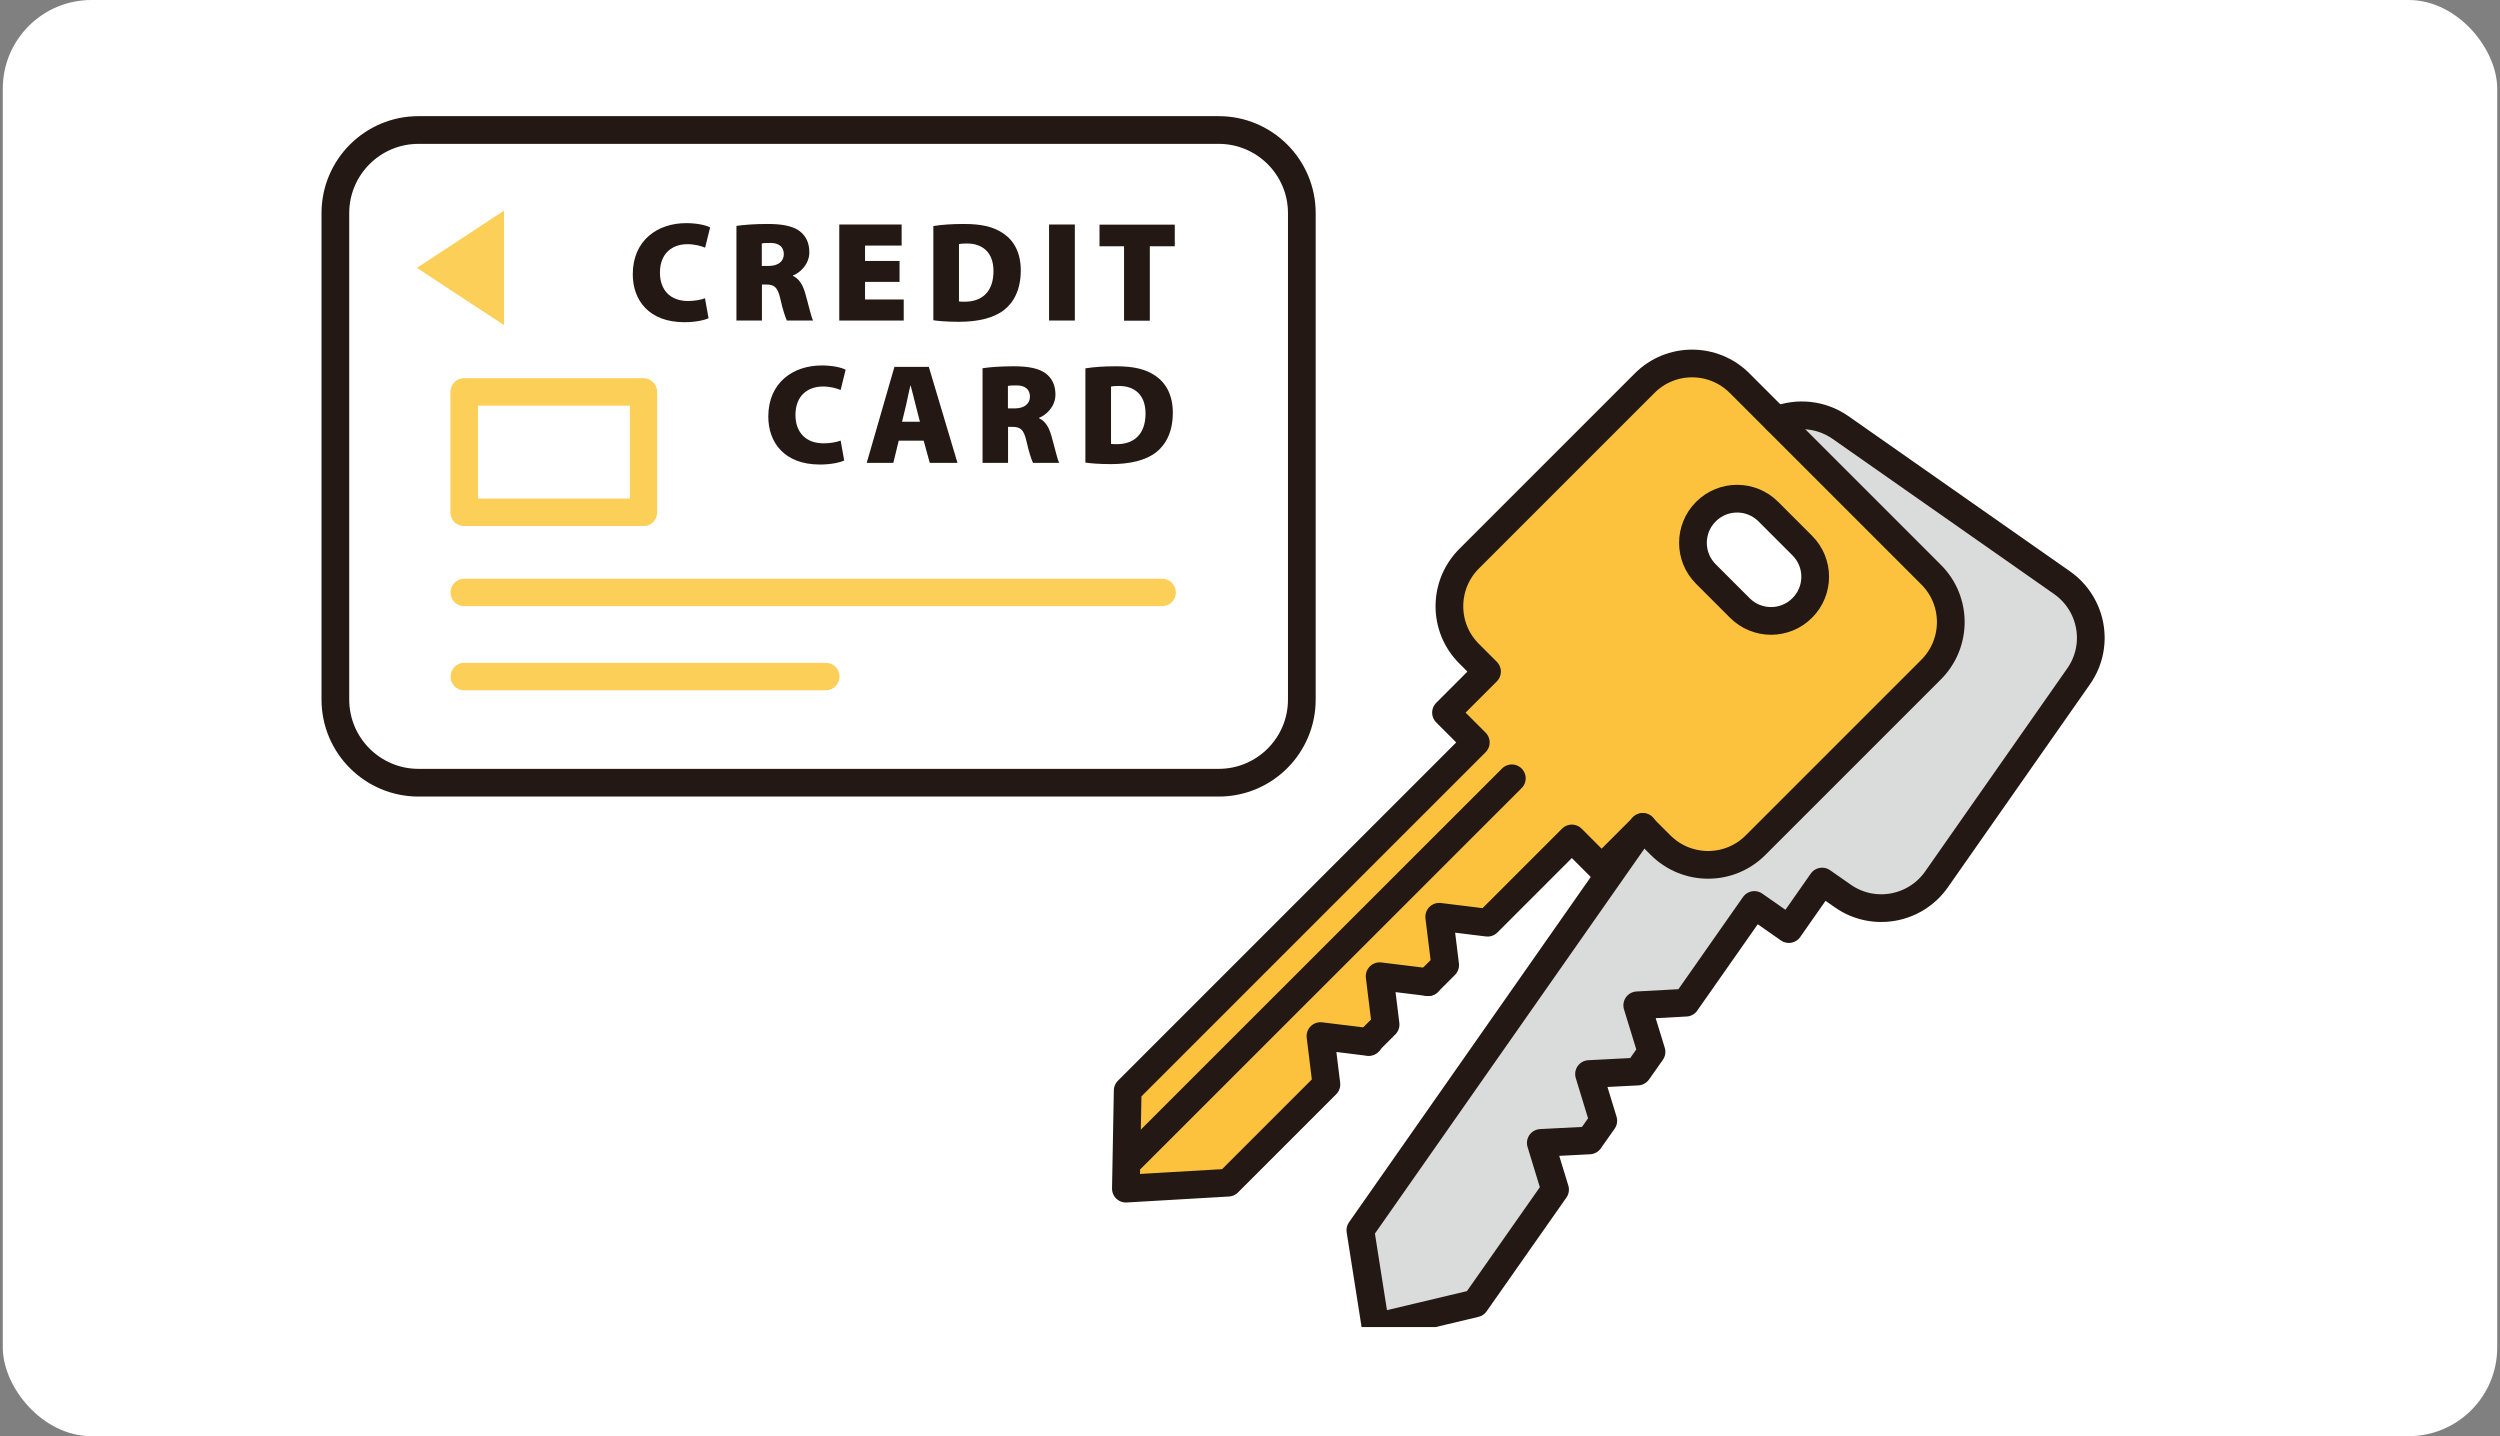
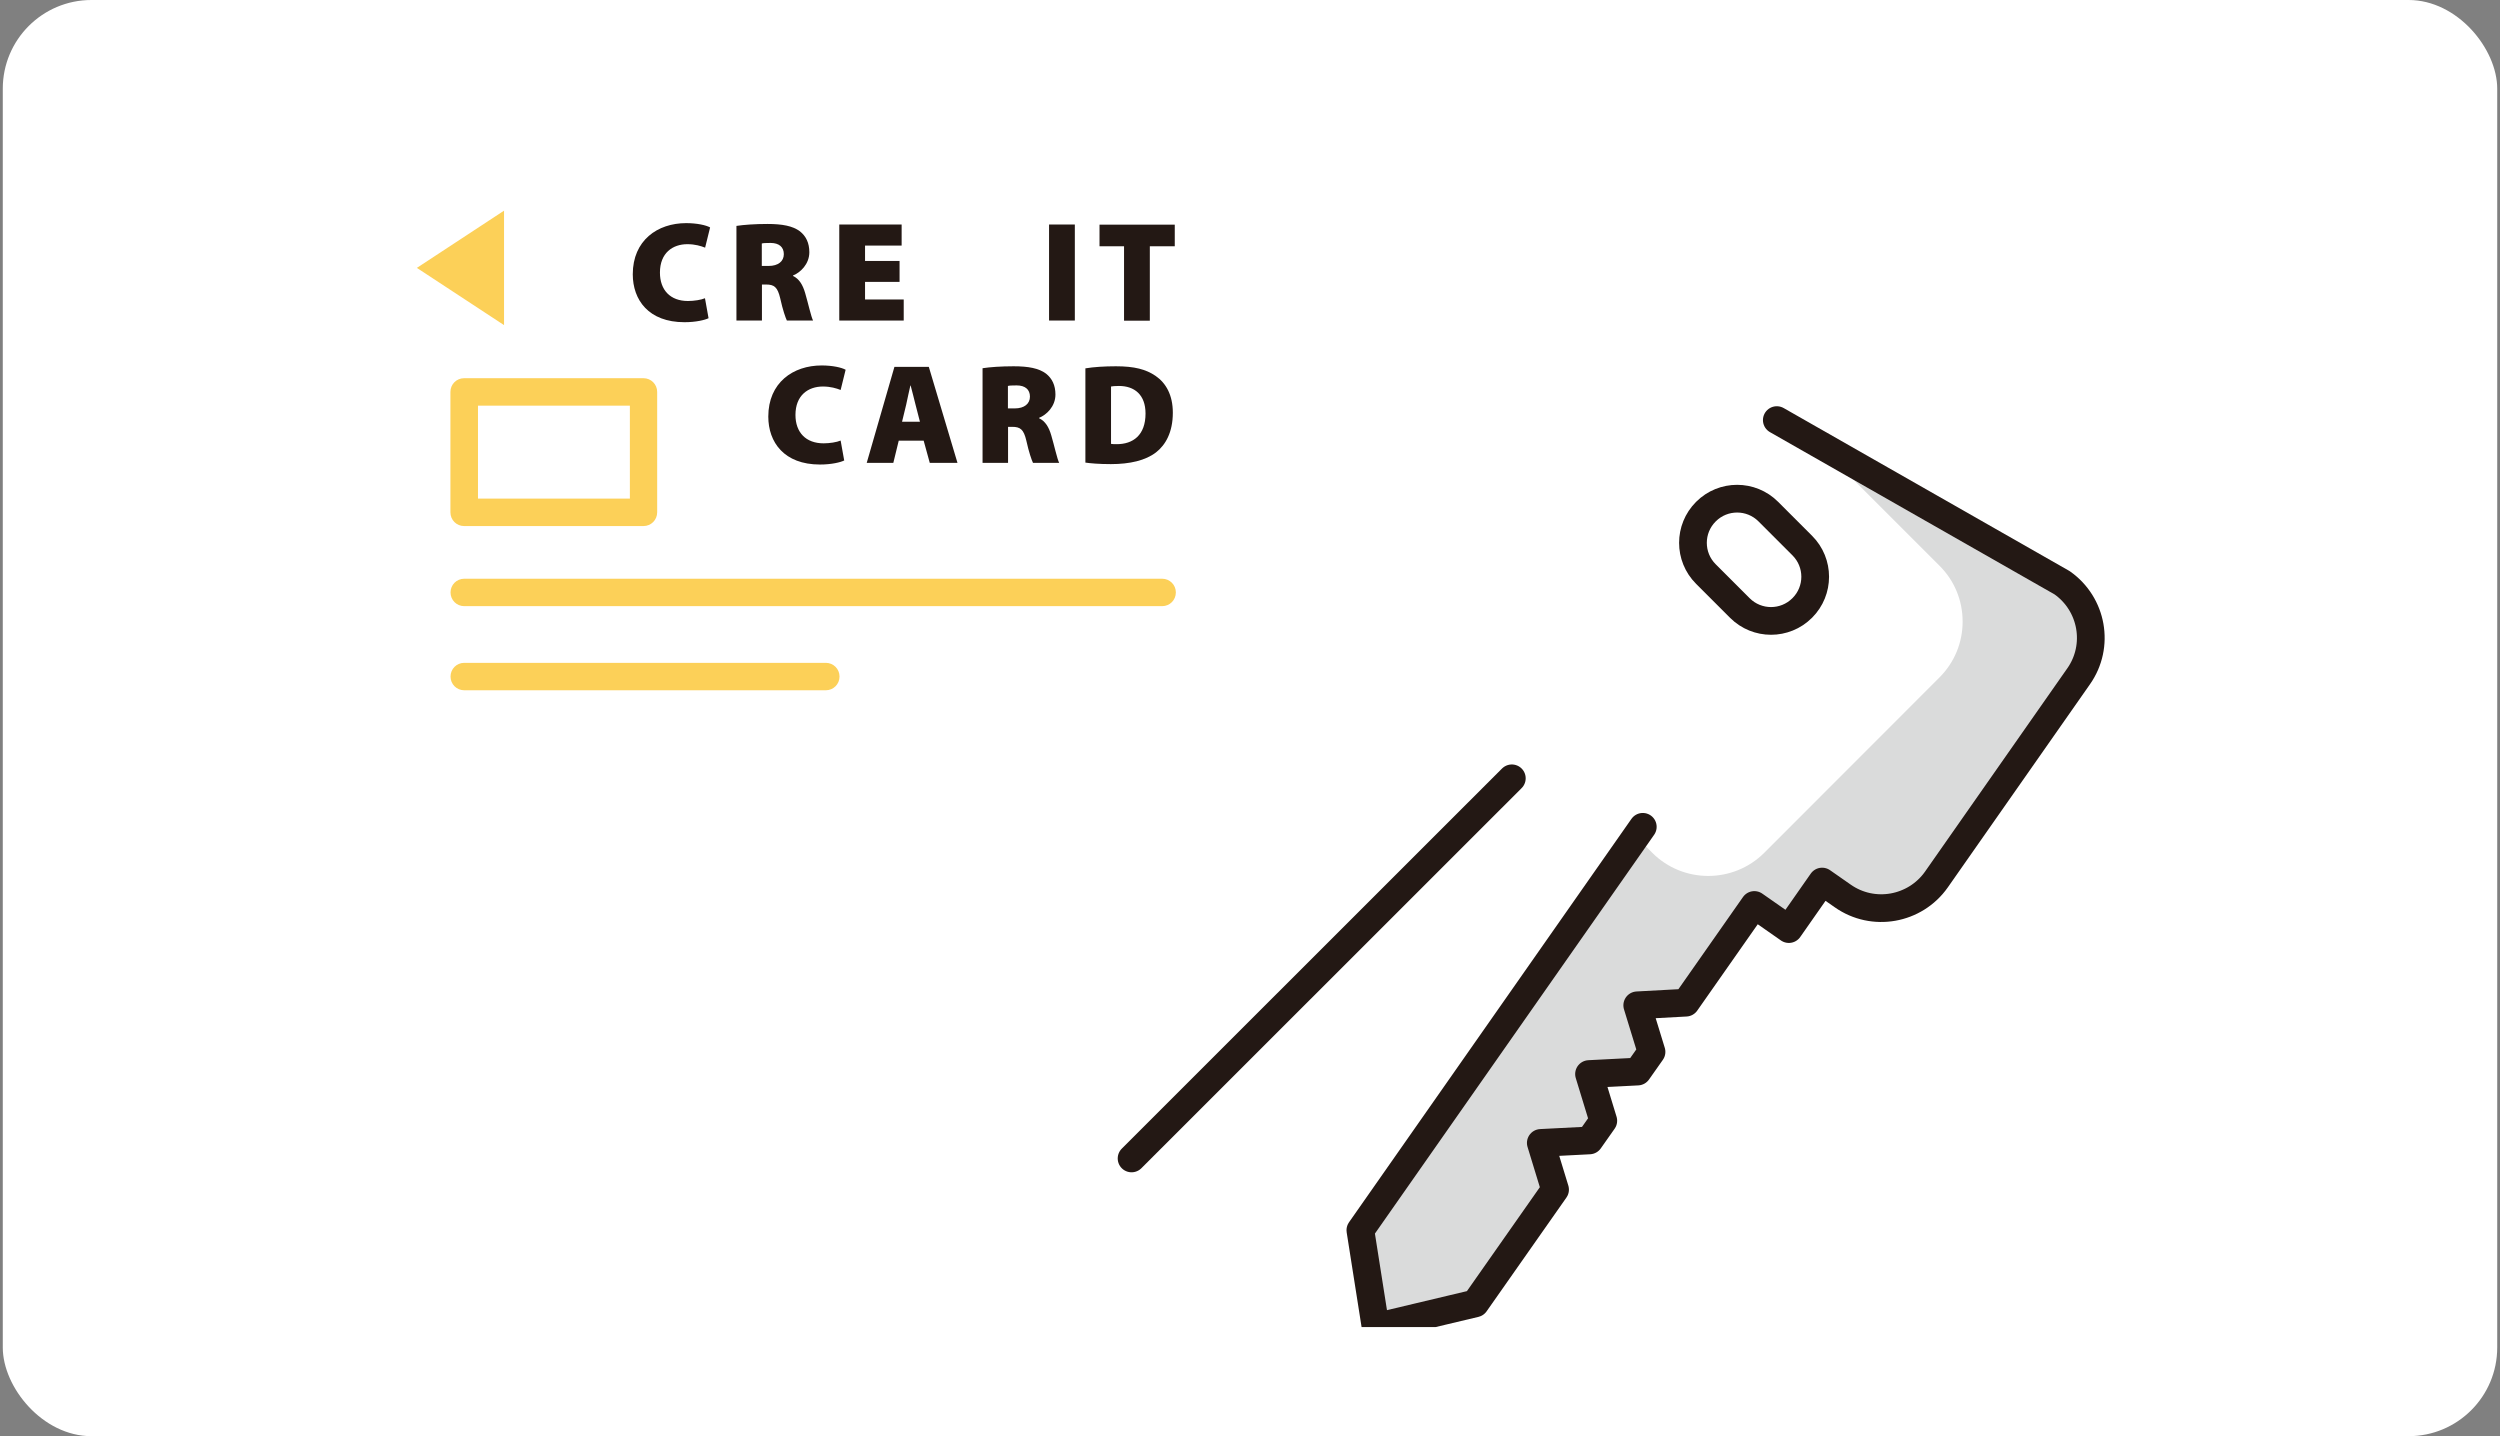
<svg xmlns="http://www.w3.org/2000/svg" width="282" height="162" viewBox="0 0 282 162" fill="none">
  <rect x="0" y="0" width="282" height="162" fill="#808080" stroke="none" />
  <rect x="0.314" width="281.372" height="162" rx="10" fill="white" />
  <g clip-path="url(#clip0_820_37555)">
-     <path d="M216.882 65.722L195.295 44.134C194.107 42.946 192.543 42.305 190.871 42.305C189.198 42.305 187.619 42.962 186.447 44.134L166.657 63.908C165.469 65.096 164.828 66.659 164.828 68.332C164.828 70.005 165.485 71.584 166.657 72.756L168.674 74.772C168.924 75.022 169.064 75.366 169.064 75.71C169.064 76.054 168.924 76.398 168.674 76.648L164.985 80.337L167.392 82.745C167.908 83.26 167.908 84.105 167.392 84.62L128.5 123.512L128.422 128.014L169.612 86.825C170.127 86.309 170.972 86.309 171.487 86.825C172.003 87.34 172.003 88.184 171.487 88.7L128.594 131.594C128.594 131.594 128.438 131.703 128.344 131.766V132.61L137.926 132.047L148.196 121.777L147.602 116.963C147.555 116.556 147.696 116.15 147.977 115.868C148.259 115.571 148.681 115.446 149.071 115.493L153.886 116.087L154.886 115.087L154.292 110.272C154.246 109.866 154.386 109.459 154.668 109.178C154.949 108.897 155.371 108.756 155.762 108.803L160.576 109.397L161.577 108.396L160.983 103.582C160.936 103.175 161.077 102.769 161.358 102.487C161.655 102.206 162.061 102.065 162.452 102.112L167.267 102.706L176.318 93.656C176.833 93.14 177.678 93.14 178.193 93.656L180.601 96.063L184.29 92.374C184.29 92.374 184.368 92.327 184.399 92.296C184.477 92.233 184.556 92.186 184.634 92.139C184.696 92.108 184.759 92.077 184.837 92.061C184.931 92.03 185.025 92.014 185.134 91.999C185.165 91.999 185.196 91.983 185.228 91.983C185.259 91.983 185.306 91.999 185.337 91.999C185.447 91.999 185.54 92.03 185.634 92.061C185.712 92.077 185.775 92.108 185.837 92.155C185.884 92.186 185.947 92.186 185.994 92.217C186.025 92.249 186.056 92.28 186.087 92.311C186.119 92.327 186.15 92.343 186.166 92.374L188.182 94.39C190.621 96.829 194.591 96.829 197.03 94.39L216.804 74.6C217.992 73.412 218.633 71.849 218.633 70.177C218.633 68.504 217.976 66.925 216.804 65.753L216.882 65.722ZM203.189 66.8L201.516 68.473C200.547 69.442 198.984 69.442 198.03 68.473L192.528 62.97C191.559 62.001 191.559 60.438 192.528 59.484L194.2 57.812C194.685 57.327 195.31 57.093 195.951 57.093C196.592 57.093 197.217 57.327 197.702 57.812L203.204 63.314C204.173 64.283 204.173 65.847 203.204 66.8H203.189Z" fill="#FCC23D" />
    <path d="M233.374 75.522L217.336 98.439C216.366 99.814 214.928 100.721 213.287 101.018C211.646 101.315 209.989 100.94 208.613 99.971L206.268 98.345C205.659 97.923 204.846 98.079 204.424 98.673L201.438 102.956L198.64 101.002C198.046 100.58 197.218 100.721 196.796 101.33L189.449 111.819L184.603 112.085C184.196 112.101 183.821 112.32 183.587 112.648C183.352 112.976 183.29 113.414 183.399 113.805L184.822 118.447L184.009 119.604L179.163 119.854C178.756 119.87 178.381 120.089 178.147 120.417C177.912 120.745 177.85 121.183 177.959 121.558L179.382 126.201L178.569 127.357L173.723 127.607C173.317 127.623 172.941 127.842 172.707 128.17C172.472 128.499 172.41 128.936 172.519 129.327L173.942 133.97L165.61 145.85L156.262 148.069L154.855 139.081L185.494 95.312L186.385 96.203C189.855 99.674 195.514 99.674 199 96.203L218.774 76.413C220.462 74.725 221.384 72.49 221.384 70.114C221.384 67.738 220.462 65.487 218.774 63.814L203.111 48.151C204.424 48.12 205.737 48.495 206.847 49.277L231.858 66.8C233.233 67.754 234.14 69.192 234.437 70.849C234.718 72.49 234.359 74.147 233.389 75.522H233.374Z" fill="#DADBDB" />
    <path d="M203.286 68.584L203.298 68.573C205.239 66.631 205.239 63.484 203.298 61.543L199.462 57.707C197.521 55.766 194.373 55.766 192.432 57.707L192.421 57.718C190.48 59.66 190.48 62.807 192.421 64.748L196.257 68.584C198.198 70.525 201.345 70.525 203.286 68.584Z" stroke="#231814" stroke-width="3.126" stroke-linecap="round" stroke-linejoin="round" />
    <path d="M170.534 87.794L127.641 130.672" stroke="#231814" stroke-width="3.126" stroke-linecap="round" stroke-linejoin="round" />
-     <path d="M161.093 110.788L163.016 108.865L162.343 103.41L167.799 104.082L177.303 94.578L180.664 97.939L185.291 93.312L187.307 95.328C190.277 98.298 195.076 98.298 198.031 95.328L217.821 75.538C220.791 72.568 220.791 67.769 217.821 64.815L196.233 43.227C193.263 40.258 188.464 40.258 185.51 43.227L165.72 63.017C162.75 65.987 162.75 70.786 165.72 73.741L167.736 75.757L163.109 80.384L166.47 83.745L127.203 123.012L127 134.079L138.536 133.407L149.619 122.324L148.947 116.869L154.402 117.541" stroke="#231814" stroke-width="3.126" stroke-linecap="round" stroke-linejoin="round" />
-     <path d="M154.371 117.494L156.294 115.572L155.622 110.116L161.093 110.788" stroke="#231814" stroke-width="3.126" stroke-linecap="round" stroke-linejoin="round" />
-     <path d="M200.423 47.386C202.721 46.479 205.409 46.698 207.598 48.214L232.609 65.737C236.032 68.145 236.876 72.865 234.469 76.289L218.43 99.205C216.023 102.628 211.287 103.472 207.863 101.065L205.534 99.439L201.783 104.801L197.89 102.081L190.168 113.102L184.681 113.399L186.292 118.651L184.728 120.871L179.242 121.152L180.852 126.42L179.289 128.64L173.802 128.921L175.412 134.189L166.408 147.023L155.169 149.696L153.449 138.769L185.307 93.265" stroke="#231814" stroke-width="3.126" stroke-linecap="round" stroke-linejoin="round" />
+     <path d="M200.423 47.386L232.609 65.737C236.032 68.145 236.876 72.865 234.469 76.289L218.43 99.205C216.023 102.628 211.287 103.472 207.863 101.065L205.534 99.439L201.783 104.801L197.89 102.081L190.168 113.102L184.681 113.399L186.292 118.651L184.728 120.871L179.242 121.152L180.852 126.42L179.289 128.64L173.802 128.921L175.412 134.189L166.408 147.023L155.169 149.696L153.449 138.769L185.307 93.265" stroke="#231814" stroke-width="3.126" stroke-linecap="round" stroke-linejoin="round" />
    <path d="M79.927 35.892C79.521 36.095 78.505 36.345 77.208 36.345C73.159 36.345 71.377 33.828 71.377 30.937C71.377 27.107 74.175 25.169 77.395 25.169C78.63 25.169 79.646 25.403 80.1 25.653L79.537 27.935C79.068 27.748 78.396 27.544 77.536 27.544C75.879 27.544 74.441 28.529 74.441 30.749C74.441 32.719 75.613 33.953 77.598 33.953C78.286 33.953 79.083 33.828 79.521 33.641L79.927 35.907V35.892Z" fill="#231814" />
    <path d="M83.07 25.482C83.883 25.357 85.134 25.263 86.572 25.263C88.229 25.263 89.417 25.482 90.23 26.091C90.918 26.638 91.293 27.404 91.293 28.452C91.293 29.796 90.277 30.749 89.448 31.078V31.125C90.151 31.453 90.558 32.141 90.824 33.063C91.152 34.173 91.496 35.752 91.715 36.158H88.76C88.604 35.83 88.307 35.001 88.01 33.657C87.713 32.375 87.322 32.094 86.415 32.094H85.947V36.158H83.07V25.466V25.482ZM85.947 29.999H86.697C87.791 29.999 88.416 29.468 88.416 28.67C88.416 27.873 87.885 27.404 86.916 27.404C86.369 27.404 86.087 27.42 85.931 27.467V29.999H85.947Z" fill="#231814" />
    <path d="M101.47 31.797H97.577V33.782H101.939V36.158H94.67V25.325H101.704V27.701H97.577V29.436H101.47V31.781V31.797Z" fill="#231814" />
-     <path d="M105.281 25.497C106.204 25.341 107.438 25.263 108.72 25.263C110.815 25.263 112.112 25.607 113.191 26.341C114.379 27.154 115.145 28.514 115.145 30.499C115.145 32.719 114.316 34.142 113.253 34.97C112.065 35.892 110.283 36.299 108.157 36.299C106.782 36.299 105.828 36.205 105.281 36.127V25.513V25.497ZM108.173 34.001C108.314 34.032 108.595 34.032 108.783 34.032C110.659 34.048 112.065 33.016 112.065 30.578C112.065 28.452 110.815 27.467 109.064 27.467C108.611 27.467 108.329 27.498 108.173 27.529V34.001Z" fill="#231814" />
    <path d="M121.241 25.325V36.157H118.334V25.325H121.241Z" fill="#231814" />
    <path d="M126.792 27.779H124.025V25.341H132.513V27.779H129.7V36.174H126.792V27.779Z" fill="#231814" />
    <path d="M95.215 51.946C94.808 52.149 93.792 52.399 92.495 52.399C88.446 52.399 86.664 49.883 86.664 46.991C86.664 43.161 89.462 41.223 92.682 41.223C93.917 41.223 94.933 41.457 95.387 41.707L94.824 43.989C94.355 43.802 93.683 43.599 92.823 43.599C91.166 43.599 89.728 44.584 89.728 46.803C89.728 48.773 90.9 50.008 92.901 50.008C93.589 50.008 94.386 49.883 94.824 49.695L95.23 51.962L95.215 51.946Z" fill="#231814" />
    <path d="M101.377 49.711L100.767 52.212H97.766L100.892 41.379H104.769L108.004 52.212H104.878L104.19 49.711H101.392H101.377ZM103.768 47.569L103.268 45.631C103.112 45.021 102.893 44.114 102.721 43.489H102.69C102.533 44.114 102.361 45.021 102.221 45.631L101.752 47.569H103.753H103.768Z" fill="#231814" />
    <path d="M110.832 41.535C111.645 41.41 112.895 41.316 114.334 41.316C115.991 41.316 117.179 41.535 117.991 42.145C118.679 42.692 119.054 43.458 119.054 44.505C119.054 45.85 118.038 46.803 117.21 47.131V47.178C117.913 47.507 118.32 48.194 118.585 49.117C118.914 50.227 119.258 51.805 119.476 52.212H116.522C116.366 51.883 116.069 51.055 115.772 49.711C115.475 48.429 115.084 48.148 114.177 48.148H113.708V52.212H110.832V41.52V41.535ZM113.708 46.069H114.459C115.553 46.069 116.178 45.537 116.178 44.74C116.178 43.943 115.647 43.474 114.677 43.474C114.13 43.474 113.849 43.489 113.693 43.536V46.069H113.708Z" fill="#231814" />
    <path d="M122.432 41.551C123.354 41.395 124.589 41.316 125.871 41.316C127.965 41.316 129.263 41.66 130.341 42.395C131.529 43.208 132.295 44.568 132.295 46.553C132.295 48.773 131.467 50.195 130.404 51.024C129.216 51.946 127.434 52.352 125.308 52.352C123.932 52.352 122.979 52.259 122.432 52.181V41.566V41.551ZM125.324 50.07C125.464 50.102 125.746 50.102 125.933 50.102C127.809 50.117 129.216 49.085 129.216 46.647C129.216 44.521 127.965 43.536 126.215 43.536C125.761 43.536 125.48 43.567 125.324 43.599V50.07Z" fill="#231814" />
    <path d="M72.582 59.34H52.354C51.494 59.34 50.807 58.652 50.807 57.792V44.208C50.807 43.348 51.494 42.661 52.354 42.661H72.582C73.441 42.661 74.129 43.348 74.129 44.208V57.792C74.129 58.652 73.441 59.34 72.582 59.34ZM53.917 56.245H71.05V45.756H53.917V56.245Z" fill="#FCD058" />
    <path d="M131.089 68.375H52.368C51.508 68.375 50.82 67.687 50.82 66.827C50.82 65.968 51.508 65.28 52.368 65.28H131.089C131.949 65.28 132.637 65.968 132.637 66.827C132.637 67.687 131.949 68.375 131.089 68.375Z" fill="#FCD058" />
    <path d="M93.151 77.863H52.368C51.508 77.863 50.82 77.175 50.82 76.316C50.82 75.456 51.508 74.768 52.368 74.768H93.151C94.011 74.768 94.699 75.456 94.699 76.316C94.699 77.175 94.011 77.863 93.151 77.863Z" fill="#FCD058" />
    <path d="M56.856 36.674L47.023 30.218L56.856 23.762V36.674Z" fill="#FCD058" />
-     <path d="M137.467 14.664H47.209C42.029 14.664 37.83 18.863 37.83 24.043V78.911C37.83 84.091 42.029 88.29 47.209 88.29H137.467C142.647 88.29 146.846 84.091 146.846 78.911V24.043C146.846 18.863 142.647 14.664 137.467 14.664Z" stroke="#231814" stroke-width="3.126" stroke-linecap="round" stroke-linejoin="round" />
  </g>
  <defs>
    <clipPath id="clip0_820_37555">
      <rect width="208.559" height="136.59" fill="white" transform="translate(36.268 13.101)" />
    </clipPath>
  </defs>
</svg>